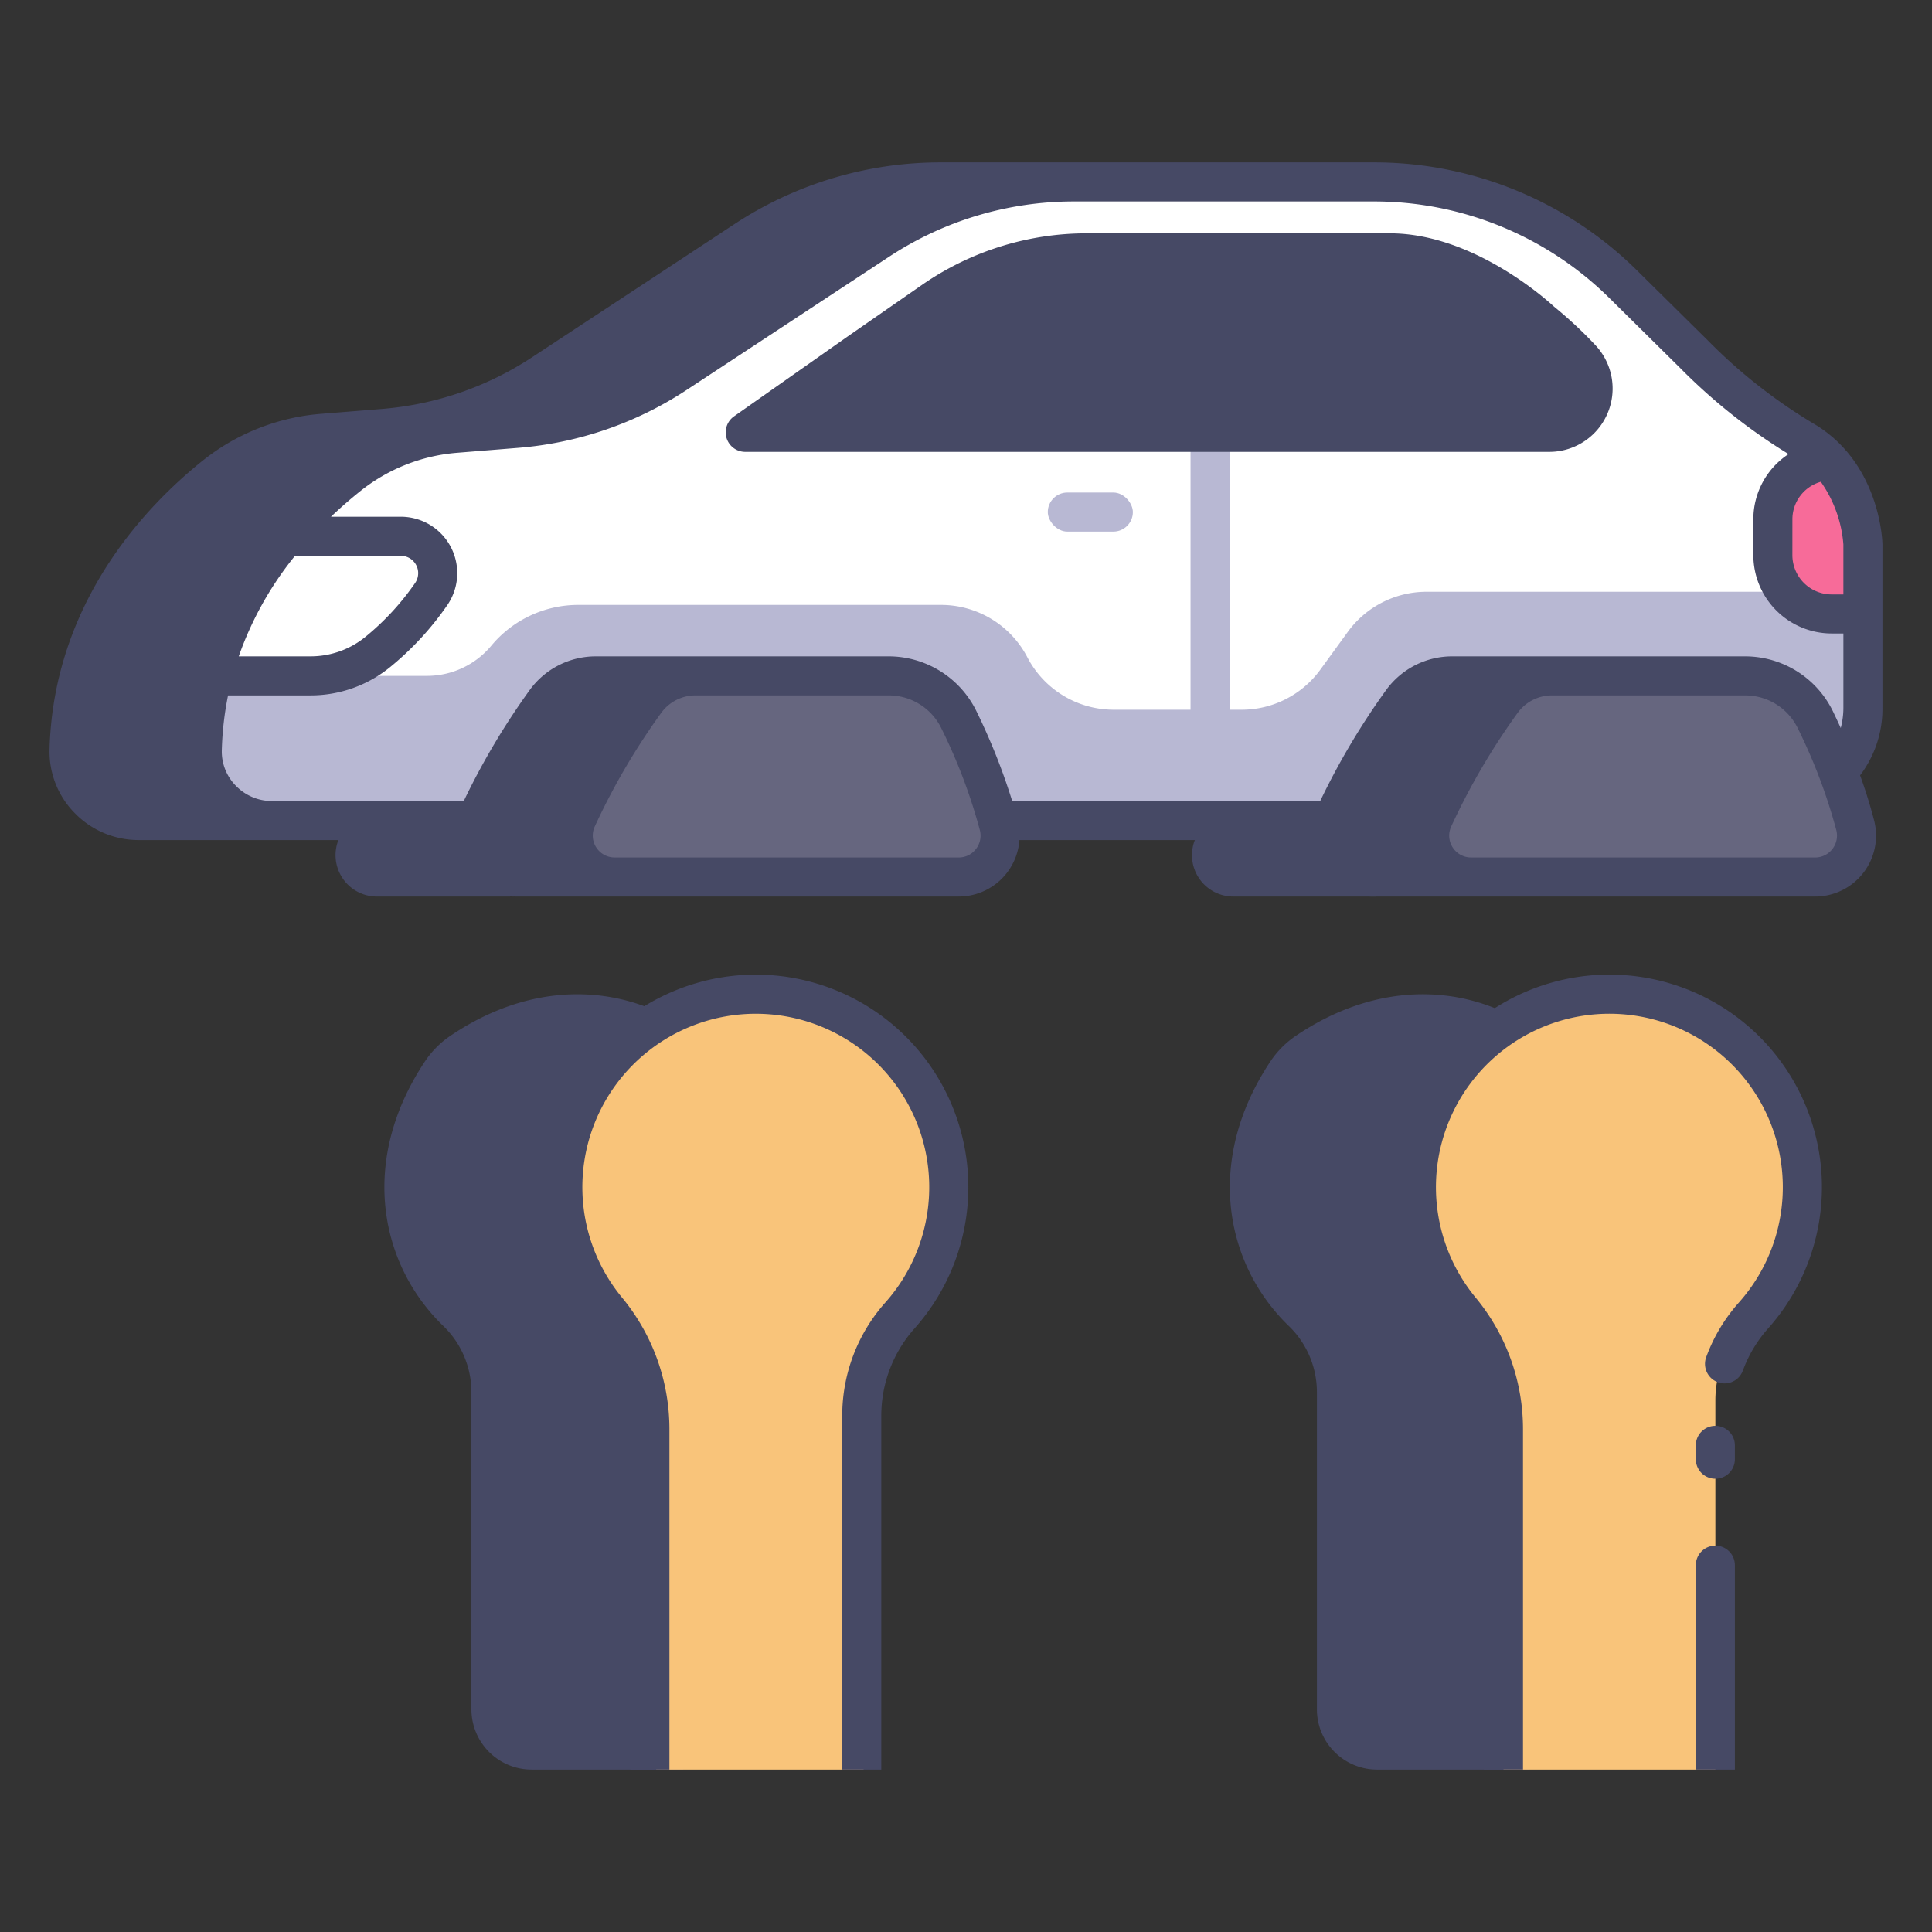
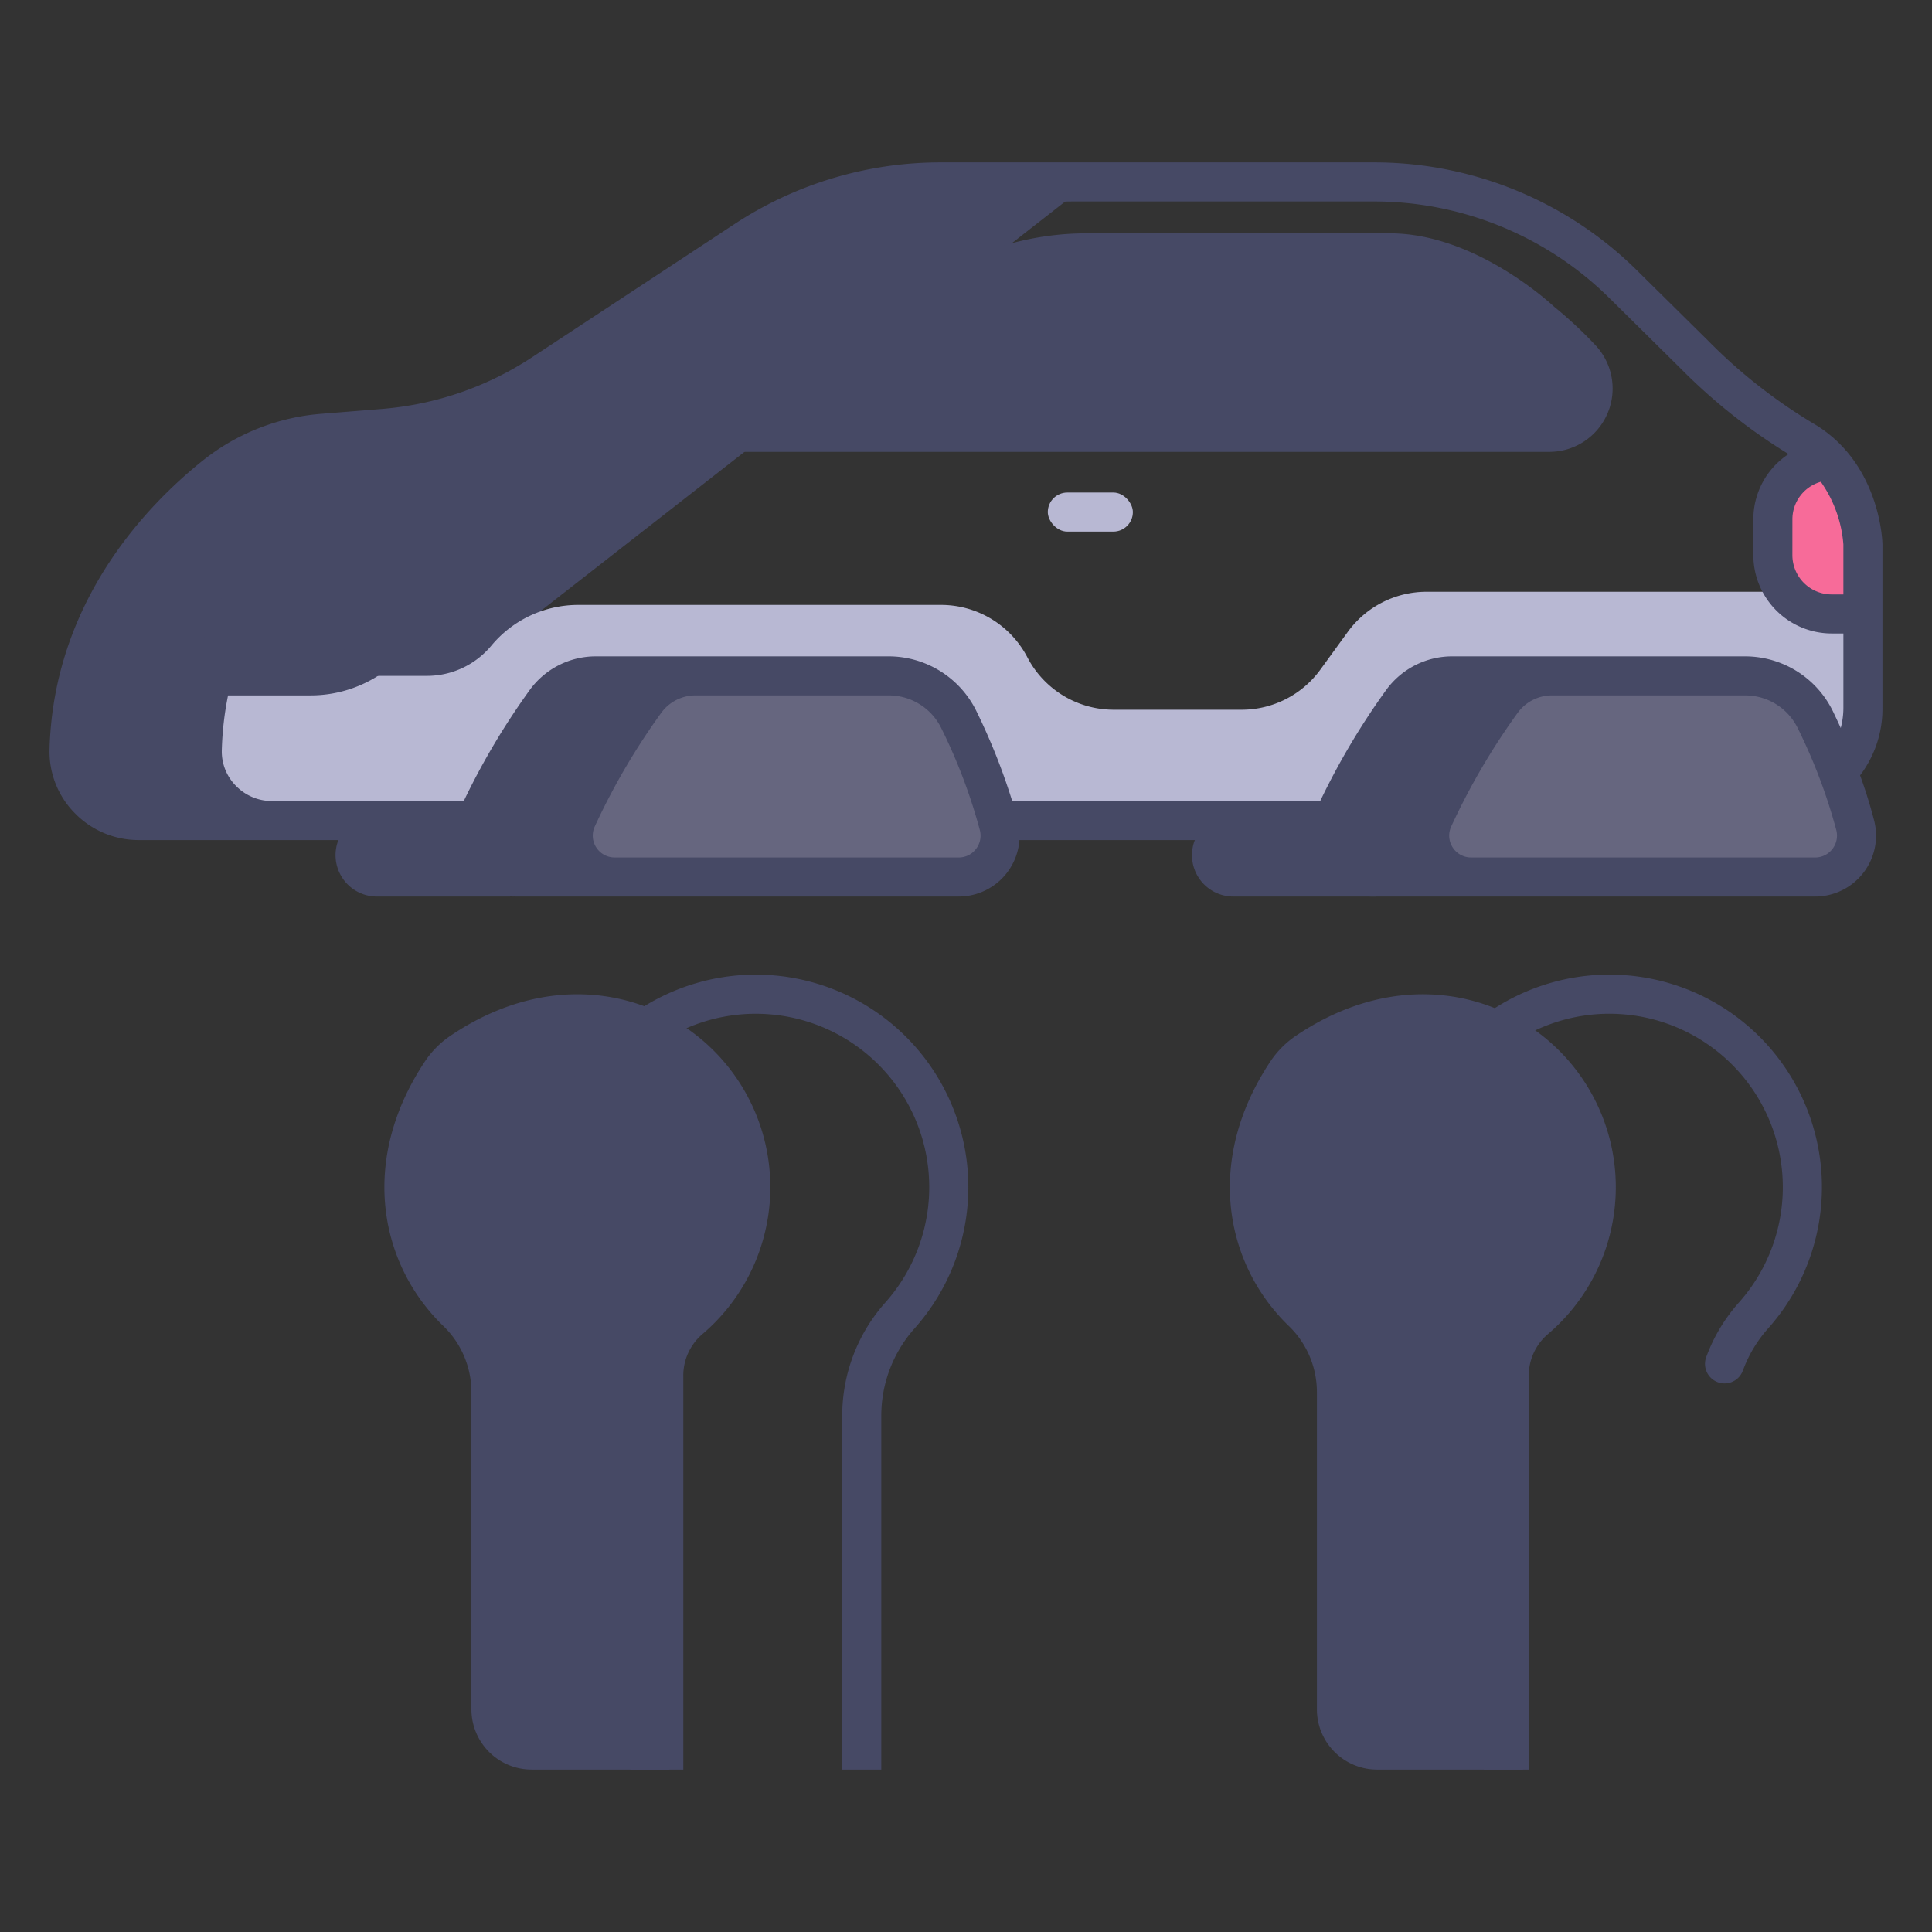
<svg xmlns="http://www.w3.org/2000/svg" viewBox="0 0 340 340">
  <rect x="0" y="0" width="340" height="340" fill="#333333" stroke="none" />
  <g data-name="Layer 7">
    <path d="M110.133 176.055c-9.329-2.413-20.209-.973-30.859 6.22a16.434 16.434 0 0 0-4.486 4.507c-11.691 17.583-7.891 35.811 3.206 46.548a16.178 16.178 0 0 1 4.968 11.618v55.862a10.608 10.608 0 0 0 10.608 10.608h26.679v-69.252a9.583 9.583 0 0 1 3.306-7.33 33.959 33.959 0 0 0-13.418-58.781zM258.925 176.055c-9.328-2.412-20.207-.974-30.857 6.218a16.441 16.441 0 0 0-4.488 4.507c-11.692 17.584-7.892 35.813 3.206 46.55a16.177 16.177 0 0 1 4.967 11.618v55.862a10.607 10.607 0 0 0 10.607 10.608h26.68v-69.252a9.583 9.583 0 0 1 3.306-7.33 33.959 33.959 0 0 0-13.419-58.781zM104.076 122.377H80.612a10.89 10.89 0 0 0-8.849 4.48 122.073 122.073 0 0 0-12.048 20.6 7.282 7.282 0 0 0 6.61 10.32h23.463zM254.8 122.377h-23.468a10.89 10.89 0 0 0-8.85 4.48 122.068 122.068 0 0 0-12.047 20.6 7.281 7.281 0 0 0 6.609 10.32h25.05zM191.88 32.018h-26.319A62.7 62.7 0 0 0 131.1 42.339L95.447 65.792a59.46 59.46 0 0 1-27.9 9.595l-10.8.871a34.836 34.836 0 0 0-18.977 7.533c-10.327 8.265-24.94 24.137-25.608 48.114a12.248 12.248 0 0 0 12.293 12.5h23.44z" style="fill:#464965" />
-     <path d="M327.844 108.044 321.857 81.1a19.4 19.4 0 0 0-4.529-3.639 97.187 97.187 0 0 1-19.191-15.094l-12.379-12.241a62.71 62.71 0 0 0-44.081-18.108H189a62.705 62.705 0 0 0-34.465 10.321l-35.648 23.453a59.46 59.46 0 0 1-27.9 9.595l-10.8.871a34.839 34.839 0 0 0-18.978 7.533 77.678 77.678 0 0 0-10.88 10.58L37.41 118.942l183.218 15.584z" style="fill:#fff" />
    <path d="M326.977 104.141h-75.928a17.134 17.134 0 0 0-13.859 7.059l-4.827 6.642A17.134 17.134 0 0 1 218.5 124.9H196a17.133 17.133 0 0 1-15.2-9.223 17.134 17.134 0 0 0-15.2-9.223h-63.836a19.893 19.893 0 0 0-15.3 7.175 14.736 14.736 0 0 1-11.329 5.313H37.41a58.353 58.353 0 0 0-1.8 12.808 12.292 12.292 0 0 0 12.284 12.65h254.663s25.287-1.686 25.287-19.949v-16.407z" style="fill:#b8b8d3" />
-     <path d="M37.415 118.943H54.6a18.689 18.689 0 0 0 11.934-4.243 48.868 48.868 0 0 0 9.382-10.2 6.491 6.491 0 0 0-5.377-10.125H50.331a62.346 62.346 0 0 0-12.916 24.568z" style="fill:#fff" />
    <path d="M169 76.087h-33.7a1.314 1.314 0 0 1-.755-2.389l17.11-12.02zM240.552 76.087h32.088a7.707 7.707 0 0 0 5.645-12.959 71.024 71.024 0 0 0-7.111-6.622z" style="fill:#464965" />
    <path d="M151.657 61.678s1.676 4.671 7.248 10.252A14.268 14.268 0 0 0 169 76.087h71.55a32.141 32.141 0 0 0 17.062-4.793 36.777 36.777 0 0 0 13.56-14.788S258.428 44.5 244.573 44.5h-53.244a47.659 47.659 0 0 0-27.176 8.507zM122.443 118.943H104.87a10.887 10.887 0 0 0-8.849 4.48 122.006 122.006 0 0 0-12.048 20.6 7.281 7.281 0 0 0 6.609 10.32h17.574z" style="fill:#464965" />
    <path d="M168.721 154.339h-60.565a7.282 7.282 0 0 1-6.61-10.32 122.141 122.141 0 0 1 12.048-20.6 10.89 10.89 0 0 1 8.849-4.48h34.017a13.668 13.668 0 0 1 12.311 7.766 100.507 100.507 0 0 1 7 18.526 7.285 7.285 0 0 1-7.05 9.108z" style="fill:#66667f" />
    <path d="M312 91.419V97.7a10.345 10.345 0 0 0 10.345 10.345h5.5V95.8s-.2-8.405-5.991-14.7A10.336 10.336 0 0 0 312 91.419z" style="fill:#f76b99" />
    <path d="M273.163 118.943h-17.574a10.89 10.89 0 0 0-8.849 4.48 122.068 122.068 0 0 0-12.047 20.6 7.281 7.281 0 0 0 6.609 10.32h19.159z" style="fill:#464965" />
    <path d="M319.441 154.339h-60.566a7.281 7.281 0 0 1-6.609-10.32 122.006 122.006 0 0 1 12.048-20.6 10.887 10.887 0 0 1 8.849-4.48h34.017a13.669 13.669 0 0 1 12.311 7.766 100.5 100.5 0 0 1 6.994 18.526 7.284 7.284 0 0 1-7.044 9.108z" style="fill:#66667f" />
-     <path style="fill:#b8b8d3" d="M209.515 76.087h6.872v50.232h-6.872z" />
    <rect x="184.395" y="86.678" width="14.971" height="6.872" rx="3.436" style="fill:#b8b8d3" />
-     <path d="M142.078 176.055c-9.133-2.413-19.785-.973-30.211 6.22a16.264 16.264 0 0 0-4.392 4.507c-10.775 16.552-8.11 33.676 1.3 44.584a27.535 27.535 0 0 1 6.7 17.976v62.076h36.505v-64.542a20.981 20.981 0 0 1 5.692-14.394 34.208 34.208 0 0 0 9.3-23.549 33.851 33.851 0 0 0-24.894-32.878zM291.762 176.055c-9.328-2.412-20.207-.974-30.857 6.218a16.451 16.451 0 0 0-4.487 4.507c-11.081 16.665-8.247 33.91 1.527 44.807a26.136 26.136 0 0 1 6.646 17.46v62.371h37.287v-64.855a19.764 19.764 0 0 1 5.6-13.857 33.957 33.957 0 0 0-15.708-56.651z" style="fill:#f9c47a" />
    <path d="M319.058 74.487a93.172 93.172 0 0 1-18.5-14.569l-12.38-12.236a65.751 65.751 0 0 0-46.5-19.1h-76.116a65.973 65.973 0 0 0-36.354 10.886l-35.65 23.454a56.179 56.179 0 0 1-26.29 9.04l-10.8.871a38.145 38.145 0 0 0-20.848 8.275c-9.735 7.791-26.173 24.738-26.9 50.7a15.4 15.4 0 0 0 4.4 11.247 15.672 15.672 0 0 0 11.325 4.784H79.9a10.722 10.722 0 0 0 10.683 9.935h78.139a10.709 10.709 0 0 0 10.678-9.934h51.22a10.722 10.722 0 0 0 10.683 9.935h78.139a10.719 10.719 0 0 0 10.373-13.392 85.872 85.872 0 0 0-2.468-7.932 19.387 19.387 0 0 0 3.934-12V95.718c-.015-.584-.466-14.384-12.223-21.231zm-3.623 16.932a6.859 6.859 0 0 1 5-6.631 22.088 22.088 0 0 1 3.97 11.009v8.811h-2.065a6.916 6.916 0 0 1-6.908-6.908zM97.336 68.663l35.65-23.454a59.1 59.1 0 0 1 25.9-9.378 66.738 66.738 0 0 0-6.241 3.637L117 62.922a56.2 56.2 0 0 1-25.036 8.9q2.758-1.445 5.372-3.159zm-79.28 69.6A8.575 8.575 0 0 1 15.6 132c.613-22.032 13.564-36.919 24.32-45.528a31.307 31.307 0 0 1 17.106-6.79l4.465-.36a38.926 38.926 0 0 0-2.425 1.785c-9.735 7.791-26.173 24.738-26.9 50.7a15.331 15.331 0 0 0 2.709 9.159H24.454a8.854 8.854 0 0 1-6.398-2.701zM51.919 97.81h18.62a3.056 3.056 0 0 1 2.532 4.764 45.668 45.668 0 0 1-8.732 9.477 15.261 15.261 0 0 1-9.741 3.456H42.017a59.03 59.03 0 0 1 9.902-17.697zm35.44 51.333a3.8 3.8 0 0 1-.261-3.7 119.361 119.361 0 0 1 11.711-20.013 7.464 7.464 0 0 1 6.061-3.051h5.259a125.757 125.757 0 0 0-11.708 20.211 10.672 10.672 0 0 0-.241 8.313h-7.6a3.766 3.766 0 0 1-3.221-1.76zm84.388.278a3.805 3.805 0 0 1-3.026 1.482h-60.566a3.846 3.846 0 0 1-3.484-5.456 119.344 119.344 0 0 1 11.711-20.017 7.464 7.464 0 0 1 6.061-3.051h34.017a10.294 10.294 0 0 1 9.215 5.819 96.787 96.787 0 0 1 6.762 17.889 3.845 3.845 0 0 1-.69 3.334zm66.332-.278a3.8 3.8 0 0 1-.261-3.7 119.344 119.344 0 0 1 11.711-20.017 7.464 7.464 0 0 1 6.06-3.051h5.259a125.727 125.727 0 0 0-11.707 20.211 10.677 10.677 0 0 0-.242 8.313h-7.6a3.766 3.766 0 0 1-3.22-1.756zm84.387.278a3.8 3.8 0 0 1-3.025 1.482h-60.566a3.845 3.845 0 0 1-3.484-5.456 119.313 119.313 0 0 1 11.709-20.016 7.462 7.462 0 0 1 6.061-3.052h34.019a10.294 10.294 0 0 1 9.22 5.821 96.742 96.742 0 0 1 6.762 17.889 3.845 3.845 0 0 1-.696 3.332zm.121-24.2a17.2 17.2 0 0 0-15.407-9.712h-51.591a14.348 14.348 0 0 0-11.637 5.908 126.985 126.985 0 0 0-11.617 19.553H178.13a110 110 0 0 0-6.263-15.749 17.2 17.2 0 0 0-15.407-9.712h-51.59a14.35 14.35 0 0 0-11.638 5.908 126.836 126.836 0 0 0-11.616 19.553H47.894a8.85 8.85 0 0 1-6.4-2.7 8.579 8.579 0 0 1-2.459-6.27 55.768 55.768 0 0 1 1.1-9.622H54.6a22.147 22.147 0 0 0 14.129-5.039 52.518 52.518 0 0 0 10.036-10.916 9.928 9.928 0 0 0-8.224-15.486H58.245a78.257 78.257 0 0 1 5.111-4.465 31.307 31.307 0 0 1 17.106-6.79l10.8-.871a63.093 63.093 0 0 0 29.516-10.149l35.649-23.454A59.118 59.118 0 0 1 189 35.454h52.676a58.918 58.918 0 0 1 41.666 17.116l12.38 12.236a100.946 100.946 0 0 0 19.034 15.107 13.7 13.7 0 0 0-6.194 11.506V97.7a13.8 13.8 0 0 0 13.781 13.78h2.065v12.975a13.992 13.992 0 0 1-.467 3.666c-.434-.955-.882-1.921-1.354-2.902z" style="fill:#464965" />
    <path d="M273.462 53.941c-1.13-1.05-14.2-12.879-28.888-12.879h-53.245a50.867 50.867 0 0 0-29.135 9.12l-12.5 8.673-.009.007h-.007l-20.506 14.413a3.436 3.436 0 0 0 1.976 6.247H272.64a11.142 11.142 0 0 0 8.16-18.741 74.712 74.712 0 0 0-7.338-6.84zm-107.35 1.887a44.024 44.024 0 0 1 25.217-7.893h53.245c9.3 0 18.335 6.273 22.236 9.376a33.366 33.366 0 0 1-11.019 11.07 28.66 28.66 0 0 1-15.239 4.269H169a10.891 10.891 0 0 1-7.665-3.147 34.183 34.183 0 0 1-5.277-6.7zm-15.694 10.919a40.123 40.123 0 0 0 4.444 5.9h-12.846zm126.148 3.326a4.208 4.208 0 0 1-3.926 2.577h-10.885a39.785 39.785 0 0 0 10.314-10.828 65.146 65.146 0 0 1 3.7 3.652 4.182 4.182 0 0 1 .797 4.599zM148.22 249.157v62.261h6.873v-62.261a23.066 23.066 0 0 1 5.847-15.365 37.4 37.4 0 1 0-56.718-1 29.46 29.46 0 0 1 6.711 18.8v59.829h6.873v-59.832a36.348 36.348 0 0 0-8.3-23.189 30.522 30.522 0 1 1 46.3.82 29.93 29.93 0 0 0-7.586 19.937zM306.721 241.2a22.968 22.968 0 0 1 4.437-7.412 37.4 37.4 0 1 0-56.718-1 29.46 29.46 0 0 1 6.711 18.8v59.829h6.872v-59.828a36.343 36.343 0 0 0-8.3-23.189 30.523 30.523 0 1 1 46.3.82 29.8 29.8 0 0 0-5.76 9.619 3.436 3.436 0 0 0 6.453 2.365z" style="fill:#464965" />
-     <path d="M305.31 254.36a3.436 3.436 0 1 0-6.872 0v2.44a3.436 3.436 0 1 0 6.872 0zM301.874 272.011a3.436 3.436 0 0 0-3.436 3.436v35.971h6.872v-35.971a3.436 3.436 0 0 0-3.436-3.436z" style="fill:#464965" />
  </g>
</svg>